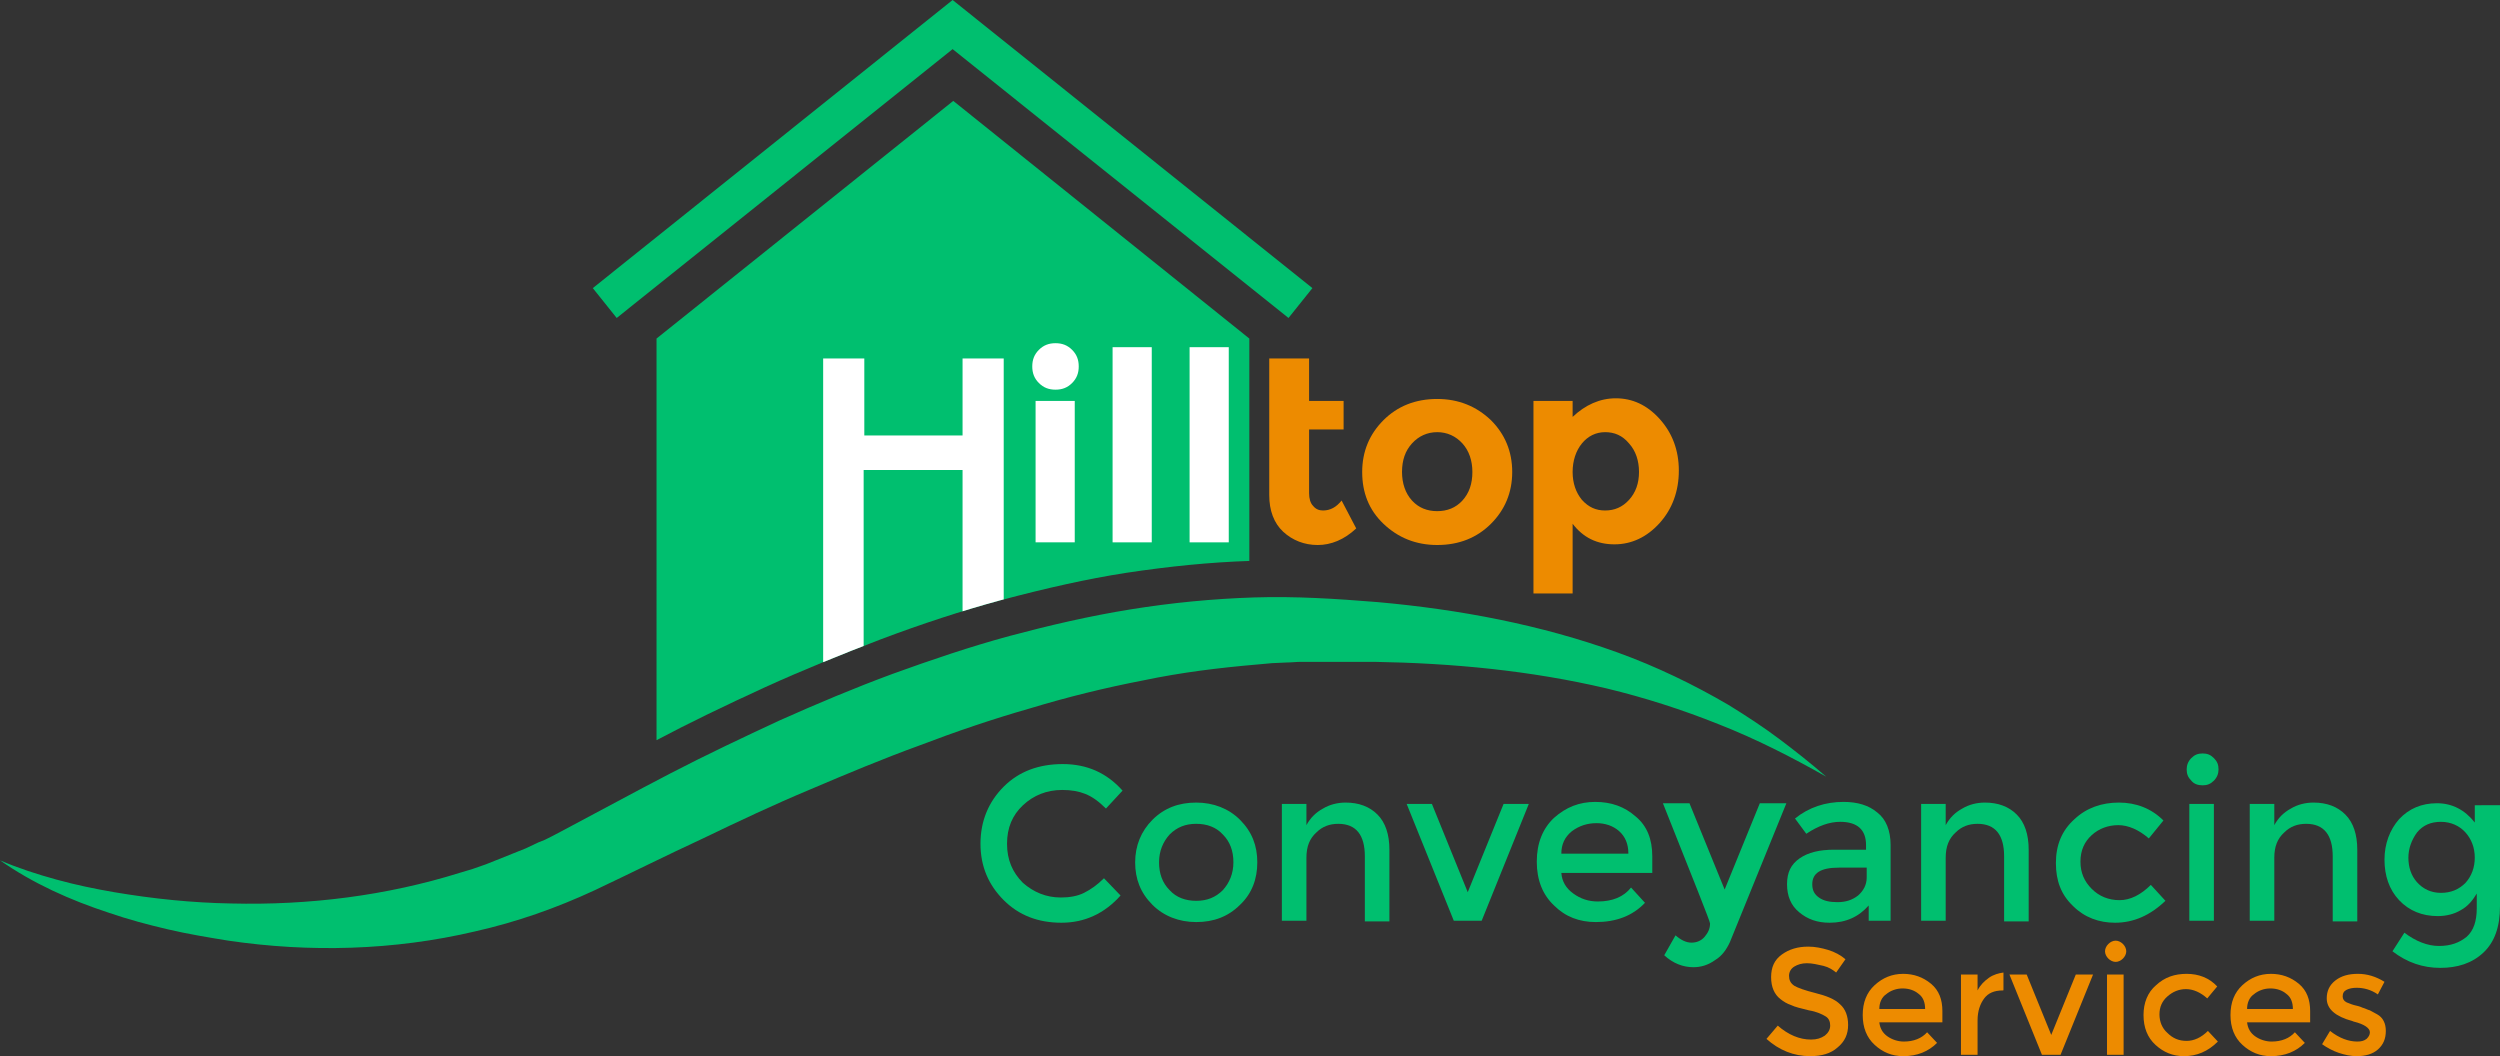
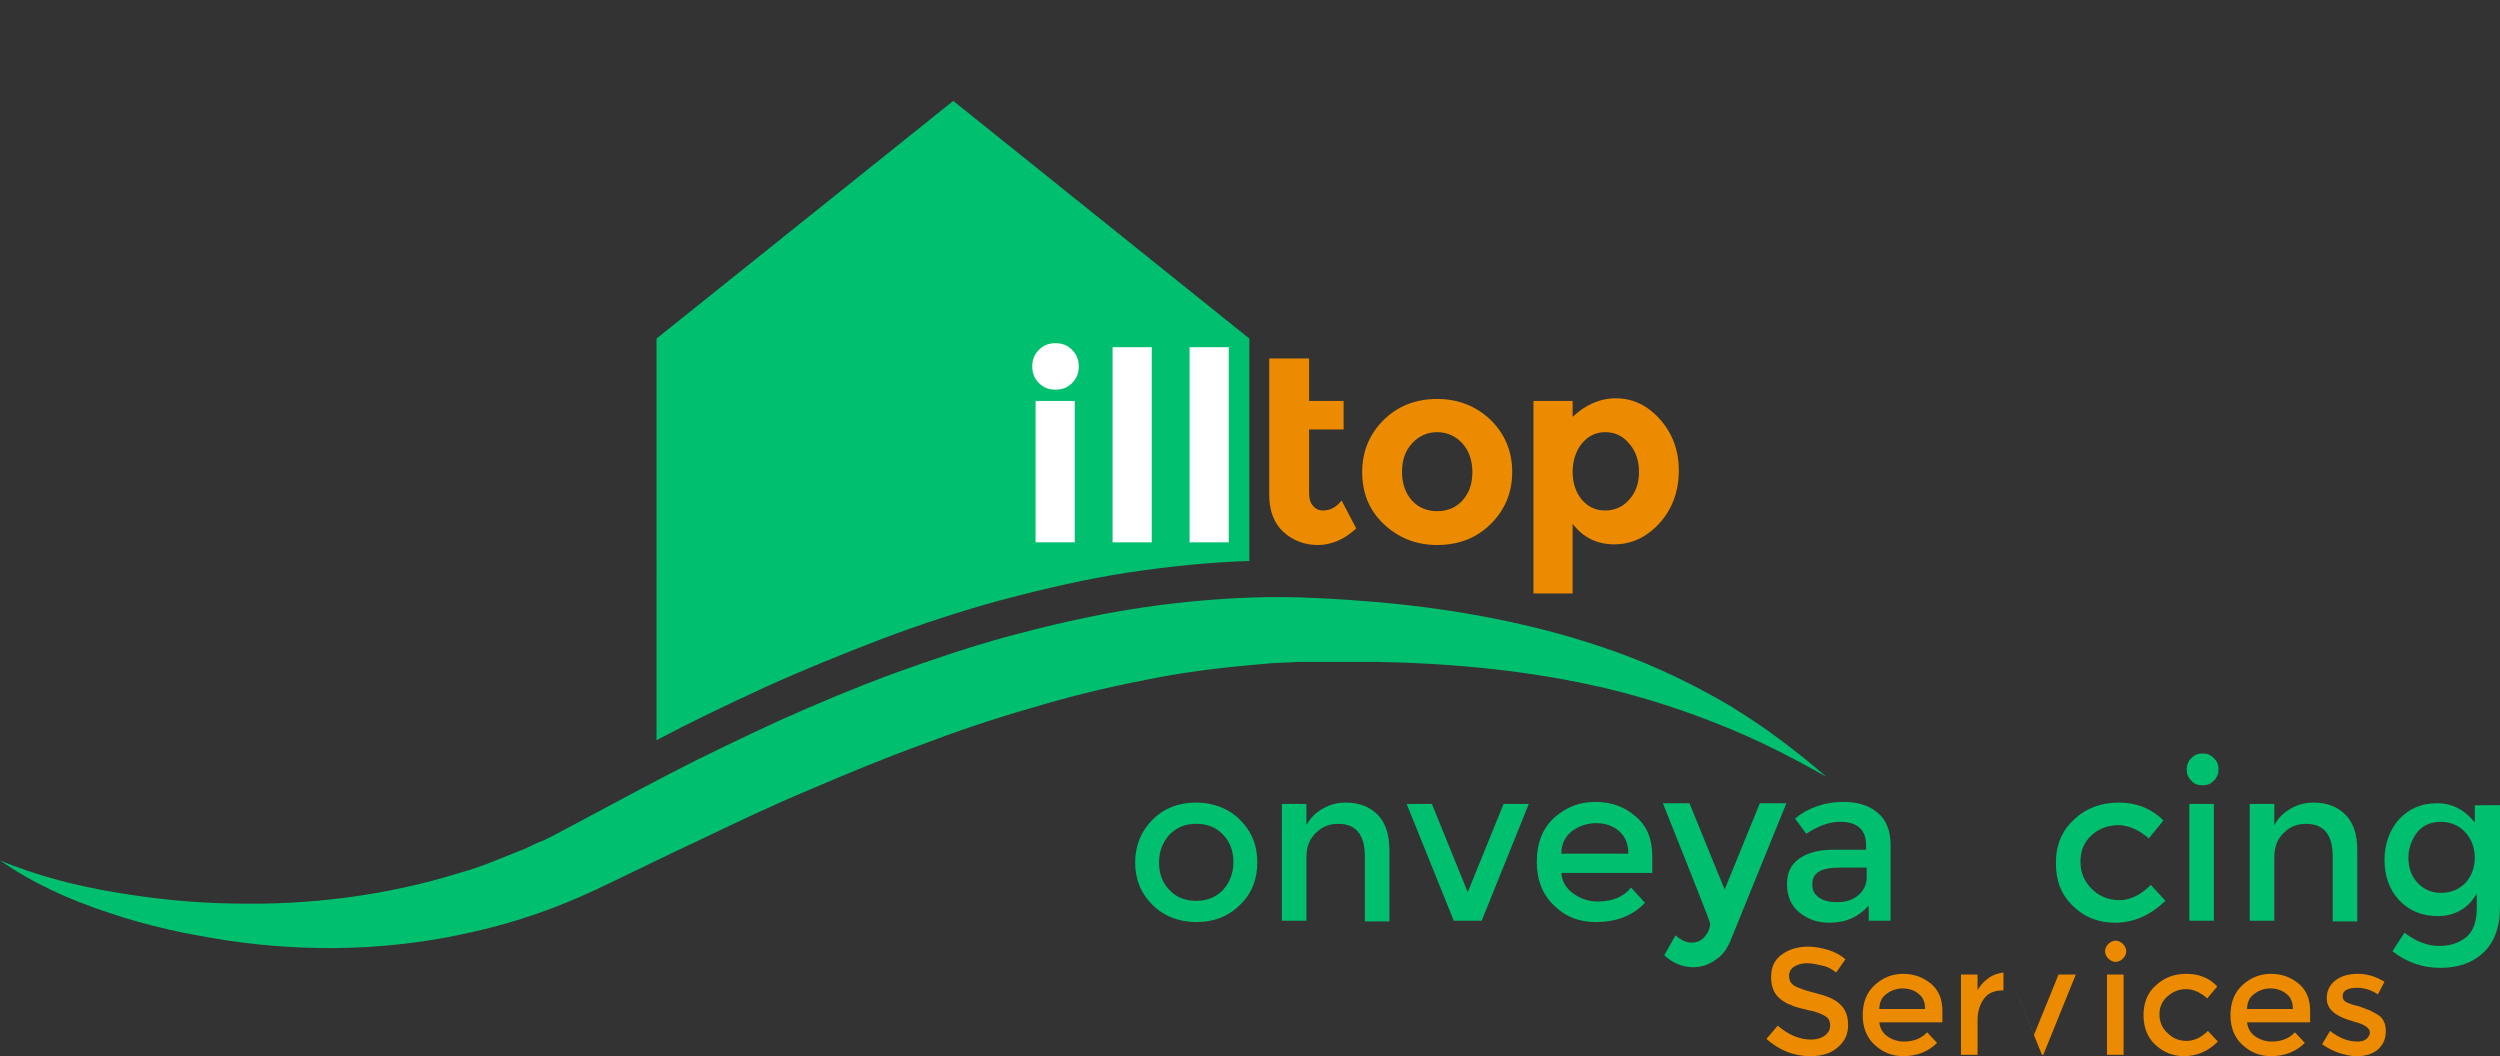
<svg xmlns="http://www.w3.org/2000/svg" xmlns:xlink="http://www.w3.org/1999/xlink" version="1.1" id="Layer_1" x="0px" y="0px" viewBox="0 0 376.6 159.1" style="enable-background:new 0 0 376.6 159.1;" xml:space="preserve">
  <rect x="0" y="0" width="376.6" height="159.1" fill="#333333" stroke="none" />
  <style type="text/css">
	.st0{fill:#00BF6F;}
	.st1{fill:#FFFFFF;}
	.st2{fill:#ED8B00;}
	.st3{clip-path:url(#SVGID_2_);fill:#FFFFFF;}
</style>
  <path class="st0" d="M188.2,51v33.5c-5.9,0.2-12,0.8-18.6,1.8c-5.8,0.9-12,2.3-18.8,4.1c-5.9,1.6-12,3.6-18.1,5.9  c-6,2.3-11.9,4.7-17.4,7.2c-6.1,2.8-11.5,5.4-16.4,8V51l44.7-35.8L188.2,51z" />
  <path class="st1" d="M156.5,57.7c-0.7-0.7-1-1.5-1-2.5s0.3-1.8,1-2.5c0.7-0.7,1.5-1,2.5-1s1.8,0.3,2.5,1c0.7,0.7,1,1.5,1,2.5  s-0.3,1.8-1,2.5c-0.7,0.7-1.5,1-2.5,1S157.2,58.4,156.5,57.7z M162,81.7H156V60.4h5.9V81.7z" />
  <path class="st1" d="M173.5,81.7h-5.9V52.3h5.9V81.7z" />
  <path class="st1" d="M185.1,81.7h-5.9V52.3h5.9V81.7z" />
  <g>
    <path class="st2" d="M197.2,64.7v9.6c0,0.8,0.2,1.5,0.6,1.9c0.4,0.5,0.9,0.7,1.5,0.7c1.1,0,2-0.5,2.8-1.5l2.2,4.2   c-1.8,1.7-3.8,2.5-5.8,2.5s-3.8-0.7-5.2-2c-1.4-1.3-2.1-3.2-2.1-5.5V54h6v6.4h5.2v4.3H197.2z" />
    <path class="st2" d="M227.8,71.1c0,3.1-1.1,5.7-3.2,7.8c-2.1,2.1-4.8,3.2-8.1,3.2c-3.2,0-5.9-1.1-8.1-3.2s-3.2-4.7-3.2-7.8   c0-3.1,1.1-5.7,3.2-7.8c2.1-2.1,4.8-3.2,8.1-3.2c3.2,0,5.9,1.1,8.1,3.2C226.7,65.4,227.8,68,227.8,71.1z M211.2,71.1   c0,1.7,0.5,3.2,1.5,4.3c1,1.1,2.3,1.6,3.8,1.6c1.5,0,2.8-0.5,3.8-1.6c1-1.1,1.5-2.5,1.5-4.3c0-1.7-0.5-3.2-1.5-4.3   c-1-1.1-2.3-1.7-3.8-1.7c-1.5,0-2.8,0.6-3.8,1.7C211.7,67.9,211.2,69.3,211.2,71.1z" />
    <path class="st2" d="M243.4,60c2.5,0,4.7,1,6.6,3.1c1.9,2.1,2.9,4.7,2.9,7.8c0,3.1-1,5.8-2.9,7.9c-1.9,2.1-4.2,3.2-6.8,3.2   c-2.6,0-4.7-1-6.3-3.1v10.5H231v-29h5.9v2.4C238.8,61,241,60,243.4,60z M236.9,71.1c0,1.7,0.5,3.1,1.4,4.2c1,1.1,2.1,1.6,3.5,1.6   s2.6-0.5,3.6-1.6c1-1.1,1.5-2.5,1.5-4.2c0-1.7-0.5-3.2-1.5-4.3c-1-1.2-2.2-1.7-3.6-1.7c-1.4,0-2.6,0.6-3.5,1.7   C237.4,67.9,236.9,69.4,236.9,71.1z" />
  </g>
  <g>
-     <path class="st0" d="M159.8,135.2c1.3,0,2.5-0.2,3.5-0.7c1-0.5,2-1.2,3-2.2l2.5,2.6c-2.4,2.7-5.4,4.1-8.9,4.1   c-3.5,0-6.4-1.1-8.7-3.4s-3.5-5.1-3.5-8.5s1.2-6.3,3.5-8.6c2.3-2.3,5.3-3.4,8.9-3.4c3.6,0,6.6,1.3,9,4l-2.5,2.7   c-1.1-1.1-2.1-1.8-3.1-2.2c-1-0.4-2.1-0.6-3.5-0.6c-2.3,0-4.3,0.8-5.9,2.3c-1.6,1.5-2.4,3.4-2.4,5.8c0,2.4,0.8,4.3,2.4,5.9   C155.7,134.4,157.6,135.2,159.8,135.2z" />
    <path class="st0" d="M186.8,136.3c-1.8,1.8-4,2.6-6.6,2.6c-2.6,0-4.9-0.9-6.6-2.6c-1.8-1.8-2.6-3.9-2.6-6.4s0.9-4.7,2.6-6.4   c1.8-1.8,4-2.6,6.6-2.6c2.6,0,4.9,0.9,6.6,2.6c1.8,1.8,2.6,3.9,2.6,6.4S188.6,134.6,186.8,136.3z M176.2,134.1c1,1.1,2.4,1.6,4,1.6   c1.6,0,2.9-0.5,4-1.6c1-1.1,1.6-2.5,1.6-4.2s-0.5-3.1-1.6-4.2c-1-1.1-2.4-1.6-4-1.6c-1.6,0-2.9,0.5-4,1.6c-1,1.1-1.6,2.5-1.6,4.2   S175.1,133,176.2,134.1z" />
    <path class="st0" d="M196.8,129.2v9.5h-3.7v-17.6h3.7v3.2c0.6-1.1,1.4-1.9,2.5-2.5c1-0.6,2.2-0.9,3.4-0.9c2,0,3.6,0.6,4.8,1.8   c1.2,1.2,1.8,3,1.8,5.3v10.8h-3.7V129c0-3.2-1.3-4.9-4-4.9c-1.3,0-2.4,0.4-3.3,1.3C197.3,126.3,196.8,127.5,196.8,129.2z" />
    <path class="st0" d="M219,138.7l-7.1-17.6h3.8l5.4,13.3l5.4-13.3h3.8l-7.1,17.6H219z" />
    <path class="st0" d="M249,131.5h-13.8c0.1,1.3,0.7,2.3,1.8,3.1c1.1,0.8,2.3,1.2,3.7,1.2c2.2,0,3.9-0.7,5-2.1l2.1,2.3   c-1.9,2-4.4,2.9-7.4,2.9c-2.5,0-4.6-0.8-6.3-2.5c-1.7-1.6-2.6-3.8-2.6-6.6s0.9-5,2.6-6.6c1.8-1.6,3.8-2.4,6.2-2.4   c2.4,0,4.4,0.7,6.1,2.2c1.7,1.4,2.5,3.4,2.5,6V131.5z M235.2,128.6h10.1c0-1.5-0.5-2.6-1.4-3.4c-0.9-0.8-2.1-1.2-3.4-1.2   c-1.4,0-2.6,0.4-3.7,1.2C235.7,126.1,235.2,127.2,235.2,128.6z" />
    <path class="st0" d="M255.1,145.7c-1.6,0-3.1-0.6-4.4-1.8l1.7-3c0.8,0.7,1.6,1.1,2.4,1.1s1.5-0.3,2-0.9s0.8-1.2,0.8-2   c0-0.3-2.4-6.3-7.1-18.1h4l5.3,13l5.3-13h4l-8.5,20.9c-0.5,1.1-1.2,2.1-2.2,2.7C257.3,145.4,256.2,145.7,255.1,145.7z" />
    <path class="st0" d="M284.9,138.7h-3.4v-2.3c-1.5,1.7-3.4,2.6-5.9,2.6c-1.8,0-3.3-0.5-4.6-1.6c-1.2-1-1.8-2.4-1.8-4.2   s0.6-3,1.9-3.9c1.3-0.9,3-1.3,5.2-1.3h4.8v-0.7c0-2.3-1.3-3.5-3.9-3.5c-1.6,0-3.3,0.6-5.1,1.8l-1.7-2.3c2.1-1.7,4.6-2.5,7.3-2.5   c2.1,0,3.8,0.5,5.1,1.6c1.3,1,2,2.7,2,4.9V138.7z M281.2,132.2v-1.5H277c-2.7,0-4,0.8-4,2.5c0,0.9,0.3,1.5,1,2s1.6,0.7,2.8,0.7   s2.2-0.3,3.1-1C280.7,134.2,281.2,133.3,281.2,132.2z" />
-     <path class="st0" d="M293.1,129.2v9.5h-3.7v-17.6h3.7v3.2c0.6-1.1,1.4-1.9,2.5-2.5c1-0.6,2.2-0.9,3.4-0.9c2,0,3.6,0.6,4.8,1.8   c1.2,1.2,1.8,3,1.8,5.3v10.8h-3.7V129c0-3.2-1.3-4.9-4-4.9c-1.3,0-2.4,0.4-3.3,1.3C293.6,126.3,293.1,127.5,293.1,129.2z" />
    <path class="st0" d="M318.6,139c-2.4,0-4.6-0.8-6.3-2.5c-1.8-1.7-2.6-3.8-2.6-6.5c0-2.7,0.9-4.9,2.8-6.6c1.8-1.7,4.1-2.5,6.7-2.5   s4.9,0.9,6.7,2.7l-2.2,2.7c-1.5-1.3-3.1-2-4.6-2s-2.9,0.5-4,1.5s-1.7,2.3-1.7,4s0.6,3,1.7,4.1c1.1,1.1,2.5,1.7,4.2,1.7   c1.6,0,3.2-0.8,4.7-2.3l2.2,2.4C323.9,137.9,321.4,139,318.6,139z" />
    <path class="st0" d="M330.1,117.6c-0.5-0.5-0.7-1-0.7-1.7c0-0.6,0.2-1.2,0.7-1.7c0.5-0.5,1-0.7,1.7-0.7s1.2,0.2,1.7,0.7   c0.5,0.5,0.7,1,0.7,1.7c0,0.6-0.2,1.2-0.7,1.7c-0.5,0.5-1,0.7-1.7,0.7S330.5,118.1,330.1,117.6z M333.5,138.7h-3.7v-17.6h3.7V138.7   z" />
    <path class="st0" d="M342.6,129.2v9.5h-3.7v-17.6h3.7v3.2c0.6-1.1,1.4-1.9,2.5-2.5c1-0.6,2.2-0.9,3.4-0.9c2,0,3.6,0.6,4.8,1.8   c1.2,1.2,1.8,3,1.8,5.3v10.8h-3.7V129c0-3.2-1.3-4.9-4-4.9c-1.3,0-2.4,0.4-3.3,1.3C343.1,126.3,342.6,127.5,342.6,129.2z" />
    <path class="st0" d="M376.6,121.1v15.4c0,3.1-0.8,5.4-2.5,7c-1.7,1.6-3.9,2.3-6.5,2.3c-2.6,0-5-0.8-7.2-2.5l1.8-2.8   c1.7,1.3,3.5,2,5.2,2c1.8,0,3.1-0.5,4.2-1.4c1-0.9,1.5-2.3,1.5-4.3v-2.2c-0.6,1-1.3,1.9-2.4,2.5c-1,0.6-2.2,0.9-3.5,0.9   c-2.3,0-4.3-0.8-5.8-2.4c-1.5-1.6-2.2-3.7-2.2-6.1c0-2.4,0.8-4.5,2.2-6.1c1.5-1.6,3.4-2.4,5.7-2.4c2.3,0,4.2,1,5.7,2.9v-2.6H376.6z    M362.8,129.2c0,1.4,0.4,2.7,1.3,3.7s2.1,1.6,3.6,1.6c1.5,0,2.7-0.5,3.7-1.5c0.9-1,1.4-2.3,1.4-3.8c0-1.5-0.5-2.8-1.4-3.8   c-0.9-1-2.2-1.6-3.7-1.6c-1.5,0-2.7,0.5-3.6,1.6C363.3,126.5,362.8,127.8,362.8,129.2z" />
  </g>
  <g>
    <path class="st2" d="M272.2,145.1c-0.8,0-1.4,0.2-1.9,0.5c-0.5,0.3-0.8,0.8-0.8,1.4c0,0.6,0.2,1.1,0.8,1.5c0.5,0.3,1.6,0.7,3.2,1.1   c1.6,0.4,2.9,0.9,3.7,1.7c0.8,0.7,1.2,1.8,1.2,3.1c0,1.4-0.5,2.5-1.6,3.4c-1,0.9-2.4,1.3-4.1,1.3c-2.5,0-4.7-0.9-6.6-2.6l1.7-2   c1.6,1.4,3.3,2.1,5,2.1c0.9,0,1.5-0.2,2.1-0.6c0.5-0.4,0.8-0.9,0.8-1.5c0-0.6-0.2-1.1-0.7-1.4c-0.5-0.3-1.3-0.7-2.5-0.9   c-1.2-0.3-2.1-0.5-2.7-0.8c-0.6-0.2-1.1-0.5-1.6-0.9c-0.9-0.7-1.4-1.8-1.4-3.3c0-1.5,0.5-2.6,1.6-3.4c1.1-0.8,2.4-1.2,4-1.2   c1,0,2,0.2,3,0.5c1,0.3,1.9,0.8,2.6,1.4l-1.4,2c-0.5-0.4-1.1-0.8-1.9-1C273.8,145.3,273,145.1,272.2,145.1z" />
    <path class="st2" d="M292.6,154h-9.5c0.1,0.9,0.5,1.6,1.2,2.1c0.7,0.5,1.6,0.8,2.5,0.8c1.5,0,2.7-0.5,3.5-1.4l1.5,1.6   c-1.3,1.3-3,2-5.1,2c-1.7,0-3.1-0.6-4.3-1.7c-1.2-1.1-1.8-2.6-1.8-4.5c0-1.9,0.6-3.4,1.8-4.5s2.6-1.7,4.3-1.7c1.6,0,3,0.5,4.2,1.5   c1.2,1,1.7,2.4,1.7,4.1V154z M283.1,152h6.9c0-1-0.3-1.8-1-2.3c-0.6-0.5-1.4-0.8-2.4-0.8c-0.9,0-1.8,0.3-2.5,0.9   C283.5,150.2,283.1,151,283.1,152z" />
    <path class="st2" d="M301.7,149.2c-1.3,0-2.2,0.4-2.8,1.2c-0.6,0.8-1,1.9-1,3.3v5.2h-2.5v-12.1h2.5v2.4c0.4-0.8,1-1.4,1.7-1.9   c0.7-0.5,1.5-0.7,2.2-0.8l0,2.6C301.8,149.2,301.8,149.2,301.7,149.2z" />
-     <path class="st2" d="M307.6,158.9l-4.9-12.1h2.6l3.7,9.1l3.7-9.1h2.6l-4.9,12.1H307.6z" />
+     <path class="st2" d="M307.6,158.9l-4.9-12.1l3.7,9.1l3.7-9.1h2.6l-4.9,12.1H307.6z" />
    <path class="st2" d="M317.6,144.4c-0.3-0.3-0.5-0.7-0.5-1.1s0.2-0.8,0.5-1.1c0.3-0.3,0.7-0.5,1.1-0.5s0.8,0.2,1.1,0.5   c0.3,0.3,0.5,0.7,0.5,1.1s-0.2,0.8-0.5,1.1c-0.3,0.3-0.7,0.5-1.1,0.5S317.9,144.7,317.6,144.4z M319.9,158.9h-2.5v-12.1h2.5V158.9z   " />
    <path class="st2" d="M329,159.1c-1.7,0-3.1-0.6-4.3-1.7c-1.2-1.1-1.8-2.6-1.8-4.5c0-1.8,0.6-3.4,1.9-4.5c1.3-1.2,2.8-1.7,4.6-1.7   s3.4,0.6,4.6,1.9l-1.5,1.8c-1-0.9-2.1-1.4-3.2-1.4s-2,0.4-2.8,1.1c-0.8,0.7-1.2,1.6-1.2,2.7c0,1.1,0.4,2.1,1.2,2.8   c0.8,0.8,1.7,1.2,2.9,1.2c1.1,0,2.2-0.5,3.2-1.5l1.5,1.6C332.6,158.4,330.9,159.1,329,159.1z" />
    <path class="st2" d="M348,154h-9.5c0.1,0.9,0.5,1.6,1.2,2.1c0.7,0.5,1.6,0.8,2.5,0.8c1.5,0,2.7-0.5,3.5-1.4l1.5,1.6   c-1.3,1.3-3,2-5.1,2c-1.7,0-3.1-0.6-4.3-1.7c-1.2-1.1-1.8-2.6-1.8-4.5c0-1.9,0.6-3.4,1.8-4.5s2.6-1.7,4.3-1.7c1.6,0,3,0.5,4.2,1.5   c1.2,1,1.7,2.4,1.7,4.1V154z M338.5,152h6.9c0-1-0.3-1.8-1-2.3c-0.6-0.5-1.4-0.8-2.4-0.8c-0.9,0-1.8,0.3-2.5,0.9   C338.9,150.2,338.5,151,338.5,152z" />
    <path class="st2" d="M359.4,155.3c0,1.2-0.4,2.1-1.2,2.8c-0.8,0.7-1.9,1-3.2,1c-0.9,0-1.8-0.2-2.7-0.5c-0.9-0.3-1.8-0.8-2.5-1.3   l1.2-2c1.4,1.1,2.8,1.6,4.1,1.6c0.6,0,1-0.1,1.4-0.4c0.3-0.3,0.5-0.6,0.5-1c0-0.6-0.8-1.2-2.4-1.6c-0.1,0-0.2-0.1-0.3-0.1   c-2.5-0.7-3.8-1.8-3.8-3.4c0-1.1,0.4-2,1.3-2.7c0.9-0.7,2-1,3.4-1c1.4,0,2.7,0.4,4,1.2l-1,1.9c-1-0.7-2.1-1-3.2-1   c-0.6,0-1.1,0.1-1.5,0.3c-0.4,0.2-0.6,0.5-0.6,1c0,0.4,0.2,0.7,0.6,0.9c0.3,0.1,0.7,0.3,1.1,0.4s0.9,0.2,1.3,0.4   c0.4,0.1,0.7,0.3,1.1,0.4c0.4,0.2,0.7,0.4,1.1,0.6C359,153.3,359.4,154.2,359.4,155.3z" />
  </g>
  <path class="st0" d="M0,129.6c2.8,1.2,5.6,2.1,8.5,2.9c2.9,0.8,5.8,1.4,8.7,1.9c5.9,1,11.8,1.6,17.6,1.7c11.8,0.3,23.5-1.2,34.4-4.6  l1-0.3l1-0.3l2-0.7l2-0.8l1-0.4l1-0.4l2-0.8l1.9-0.9l1-0.4l1-0.5l1.9-1c5.3-2.8,10.6-5.7,16-8.5c5.4-2.8,10.9-5.4,16.5-8  c5.6-2.5,11.3-4.9,17-7c5.8-2.1,11.7-4.1,17.6-5.7c6-1.6,12-3,18.2-4c6.2-1,12.4-1.6,18.6-1.8c6.3-0.2,12.4,0.2,18.6,0.7  c12.3,1.1,24.6,3.4,36.2,7.6c5.8,2.1,11.4,4.8,16.7,7.9c2.6,1.6,5.2,3.3,7.6,5.1c2.4,1.8,4.8,3.7,7.1,5.7c-5.3-3-10.6-5.7-16.2-7.9  c-5.5-2.2-11.1-4-16.9-5.4c-11.5-2.7-23.2-3.8-35-4c-2.9,0-5.9,0-8.8,0l-2.2,0c-0.7,0-1.5,0.1-2.2,0.1l-2.2,0.1l-2.2,0.2  c-5.8,0.5-11.5,1.2-17.2,2.4c-5.7,1.1-11.4,2.5-17,4.2c-5.6,1.6-11.2,3.5-16.7,5.6c-5.5,2-11,4.3-16.4,6.6  c-5.5,2.3-10.8,4.8-16.2,7.4c-5.4,2.5-10.8,5.2-16.3,7.8c-5.8,2.7-11.8,4.8-18,6.2c-12.3,2.9-25,3.2-37.2,1.4  c-3.1-0.5-6.1-1-9.1-1.7c-3-0.7-6-1.5-8.9-2.5C10.6,135.6,5,133.1,0,129.6z" />
  <g>
-     <polygon class="st0" points="194.1,47.9 143.5,7.4 92.9,47.9 89.3,43.4 143.5,0 197.7,43.4  " />
-   </g>
+     </g>
  <g>
    <defs>
      <path id="SVGID_1_" d="M188.2,51v33.5c-5.9,0.2-12,0.8-18.6,1.8c-5.8,0.9-12,2.3-18.8,4.1c-5.9,1.6-12,3.6-18.1,5.9    c-6,2.3-11.9,4.7-17.4,7.2c-6.1,2.8-11.5,5.4-16.4,8V51l44.7-35.8L188.2,51z" />
    </defs>
    <clipPath id="SVGID_2_">
      <use xlink:href="#SVGID_1_" style="overflow:visible;" />
    </clipPath>
-     <path class="st3" d="M145,54h6.2v39.2H145V70.8h-14.9v30.3H124V54h6.2v11.6H145V54z" />
  </g>
</svg>